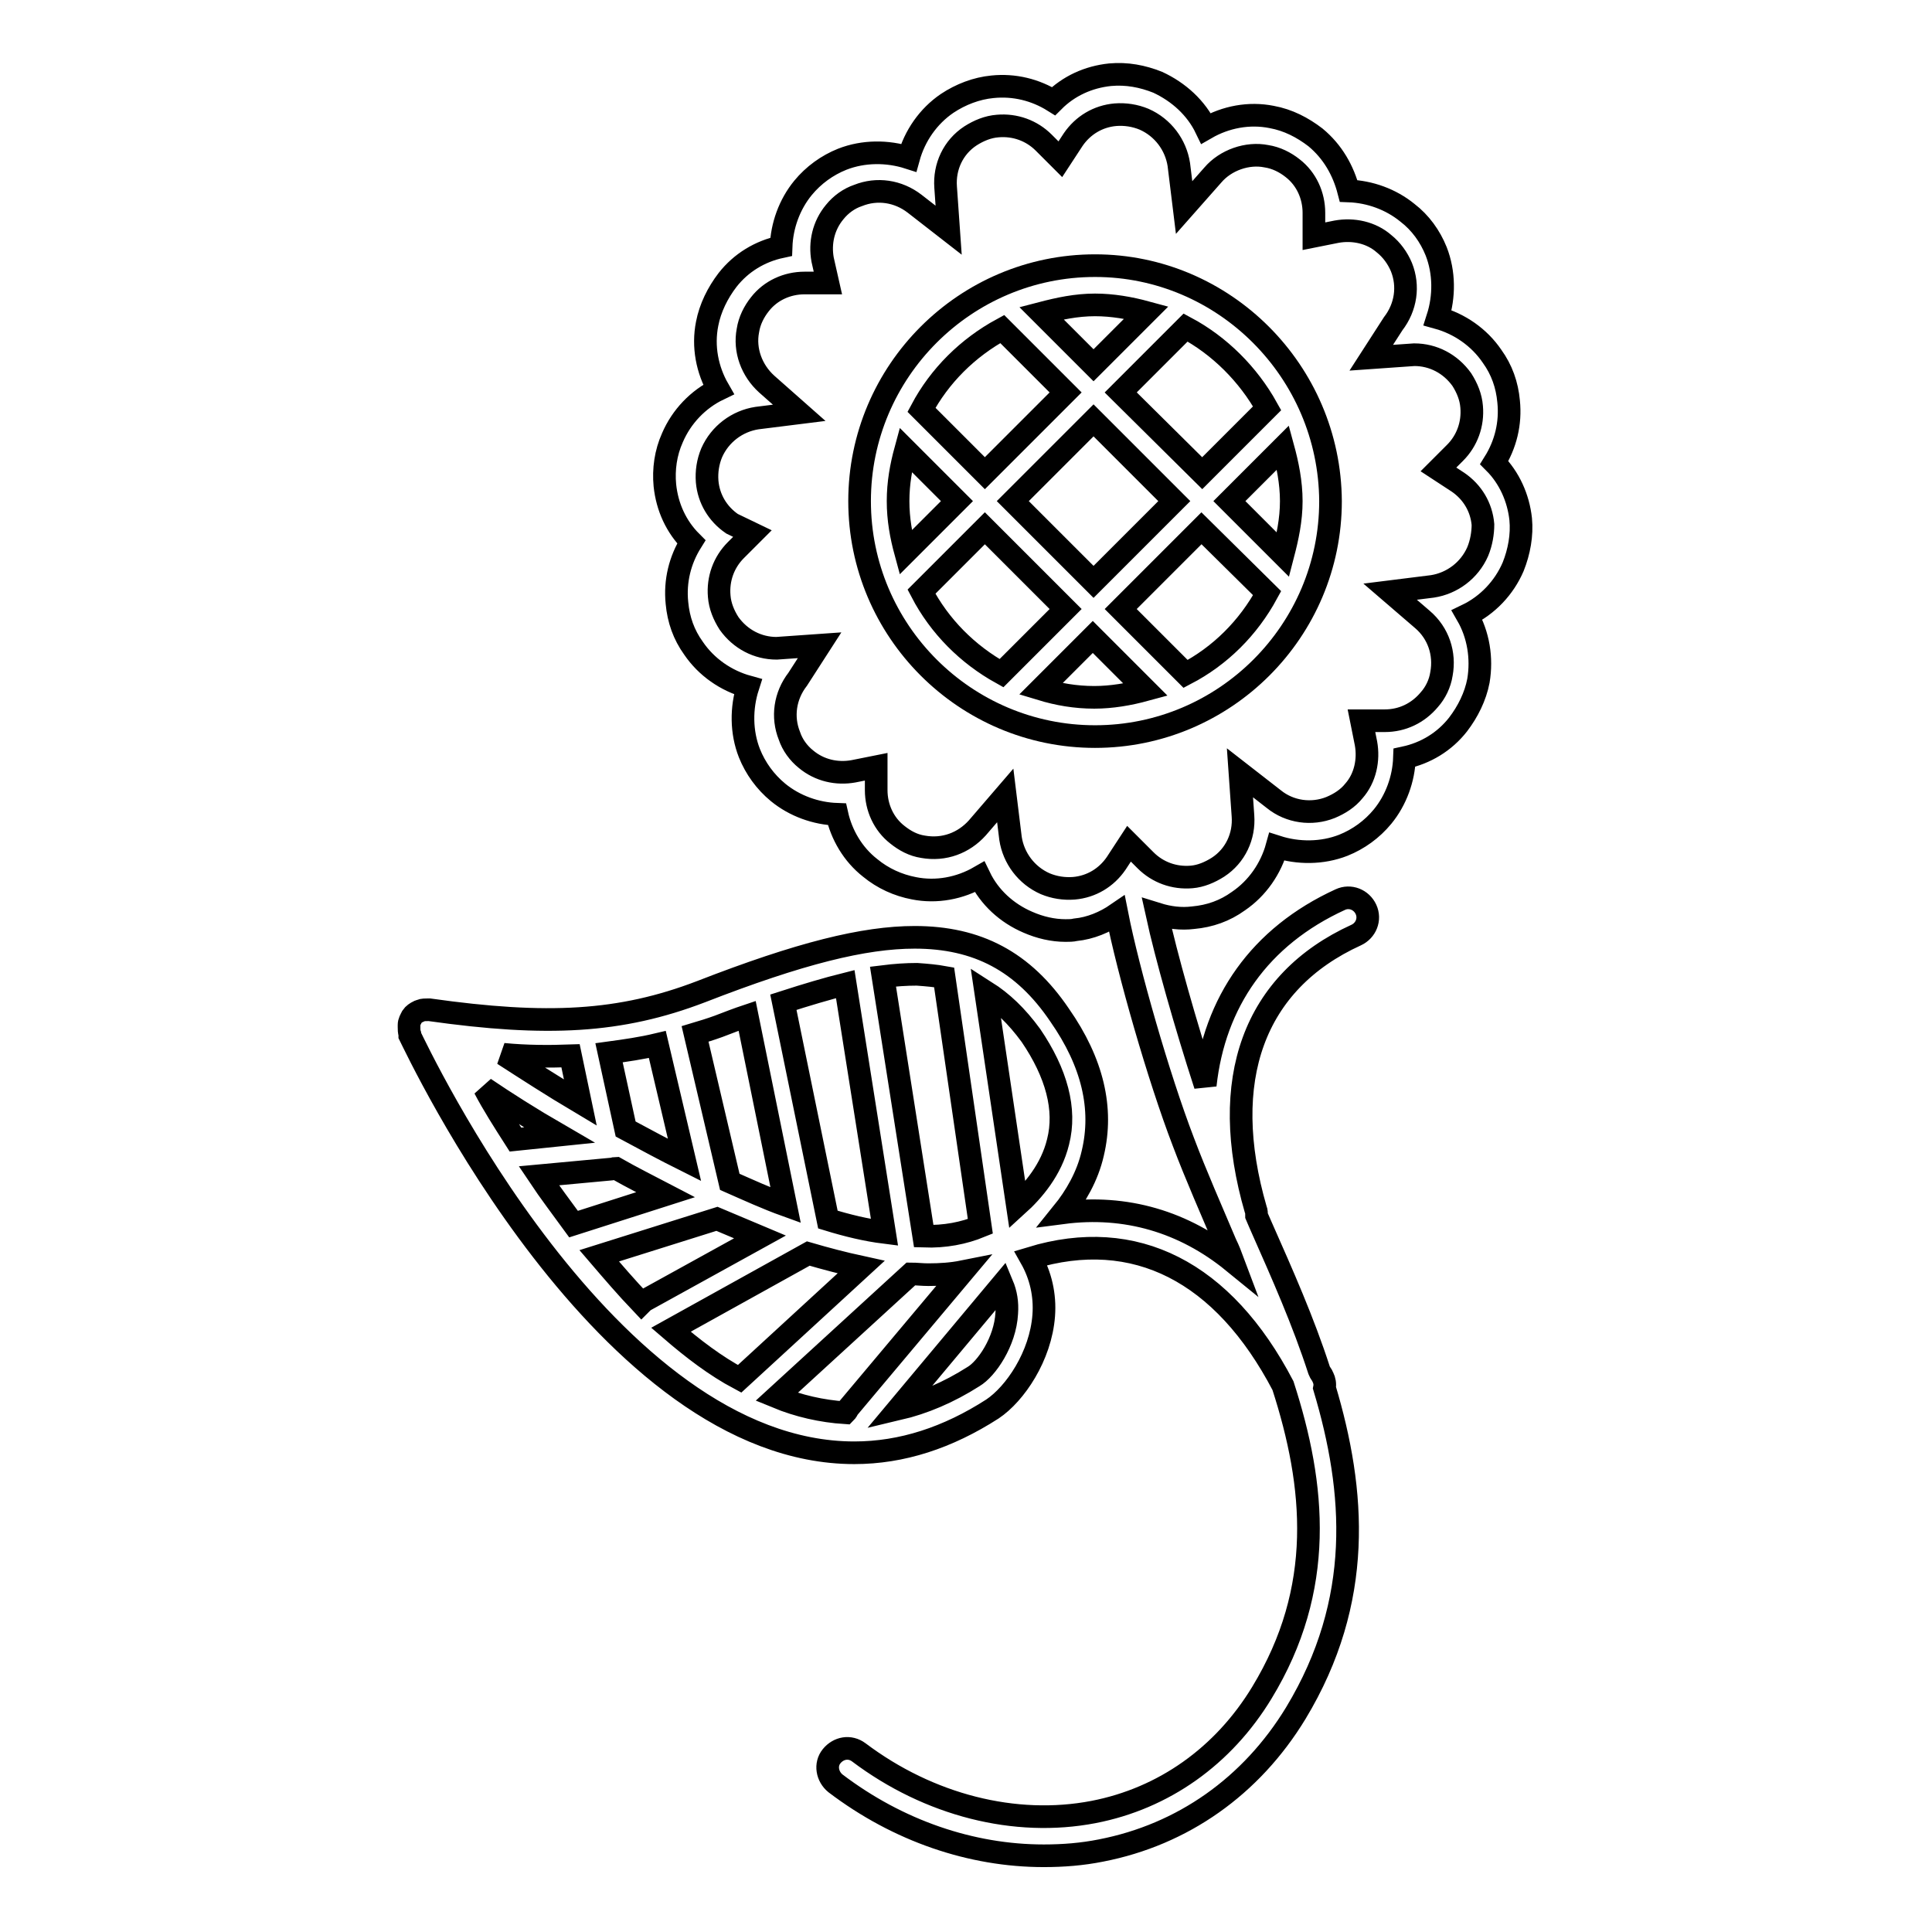
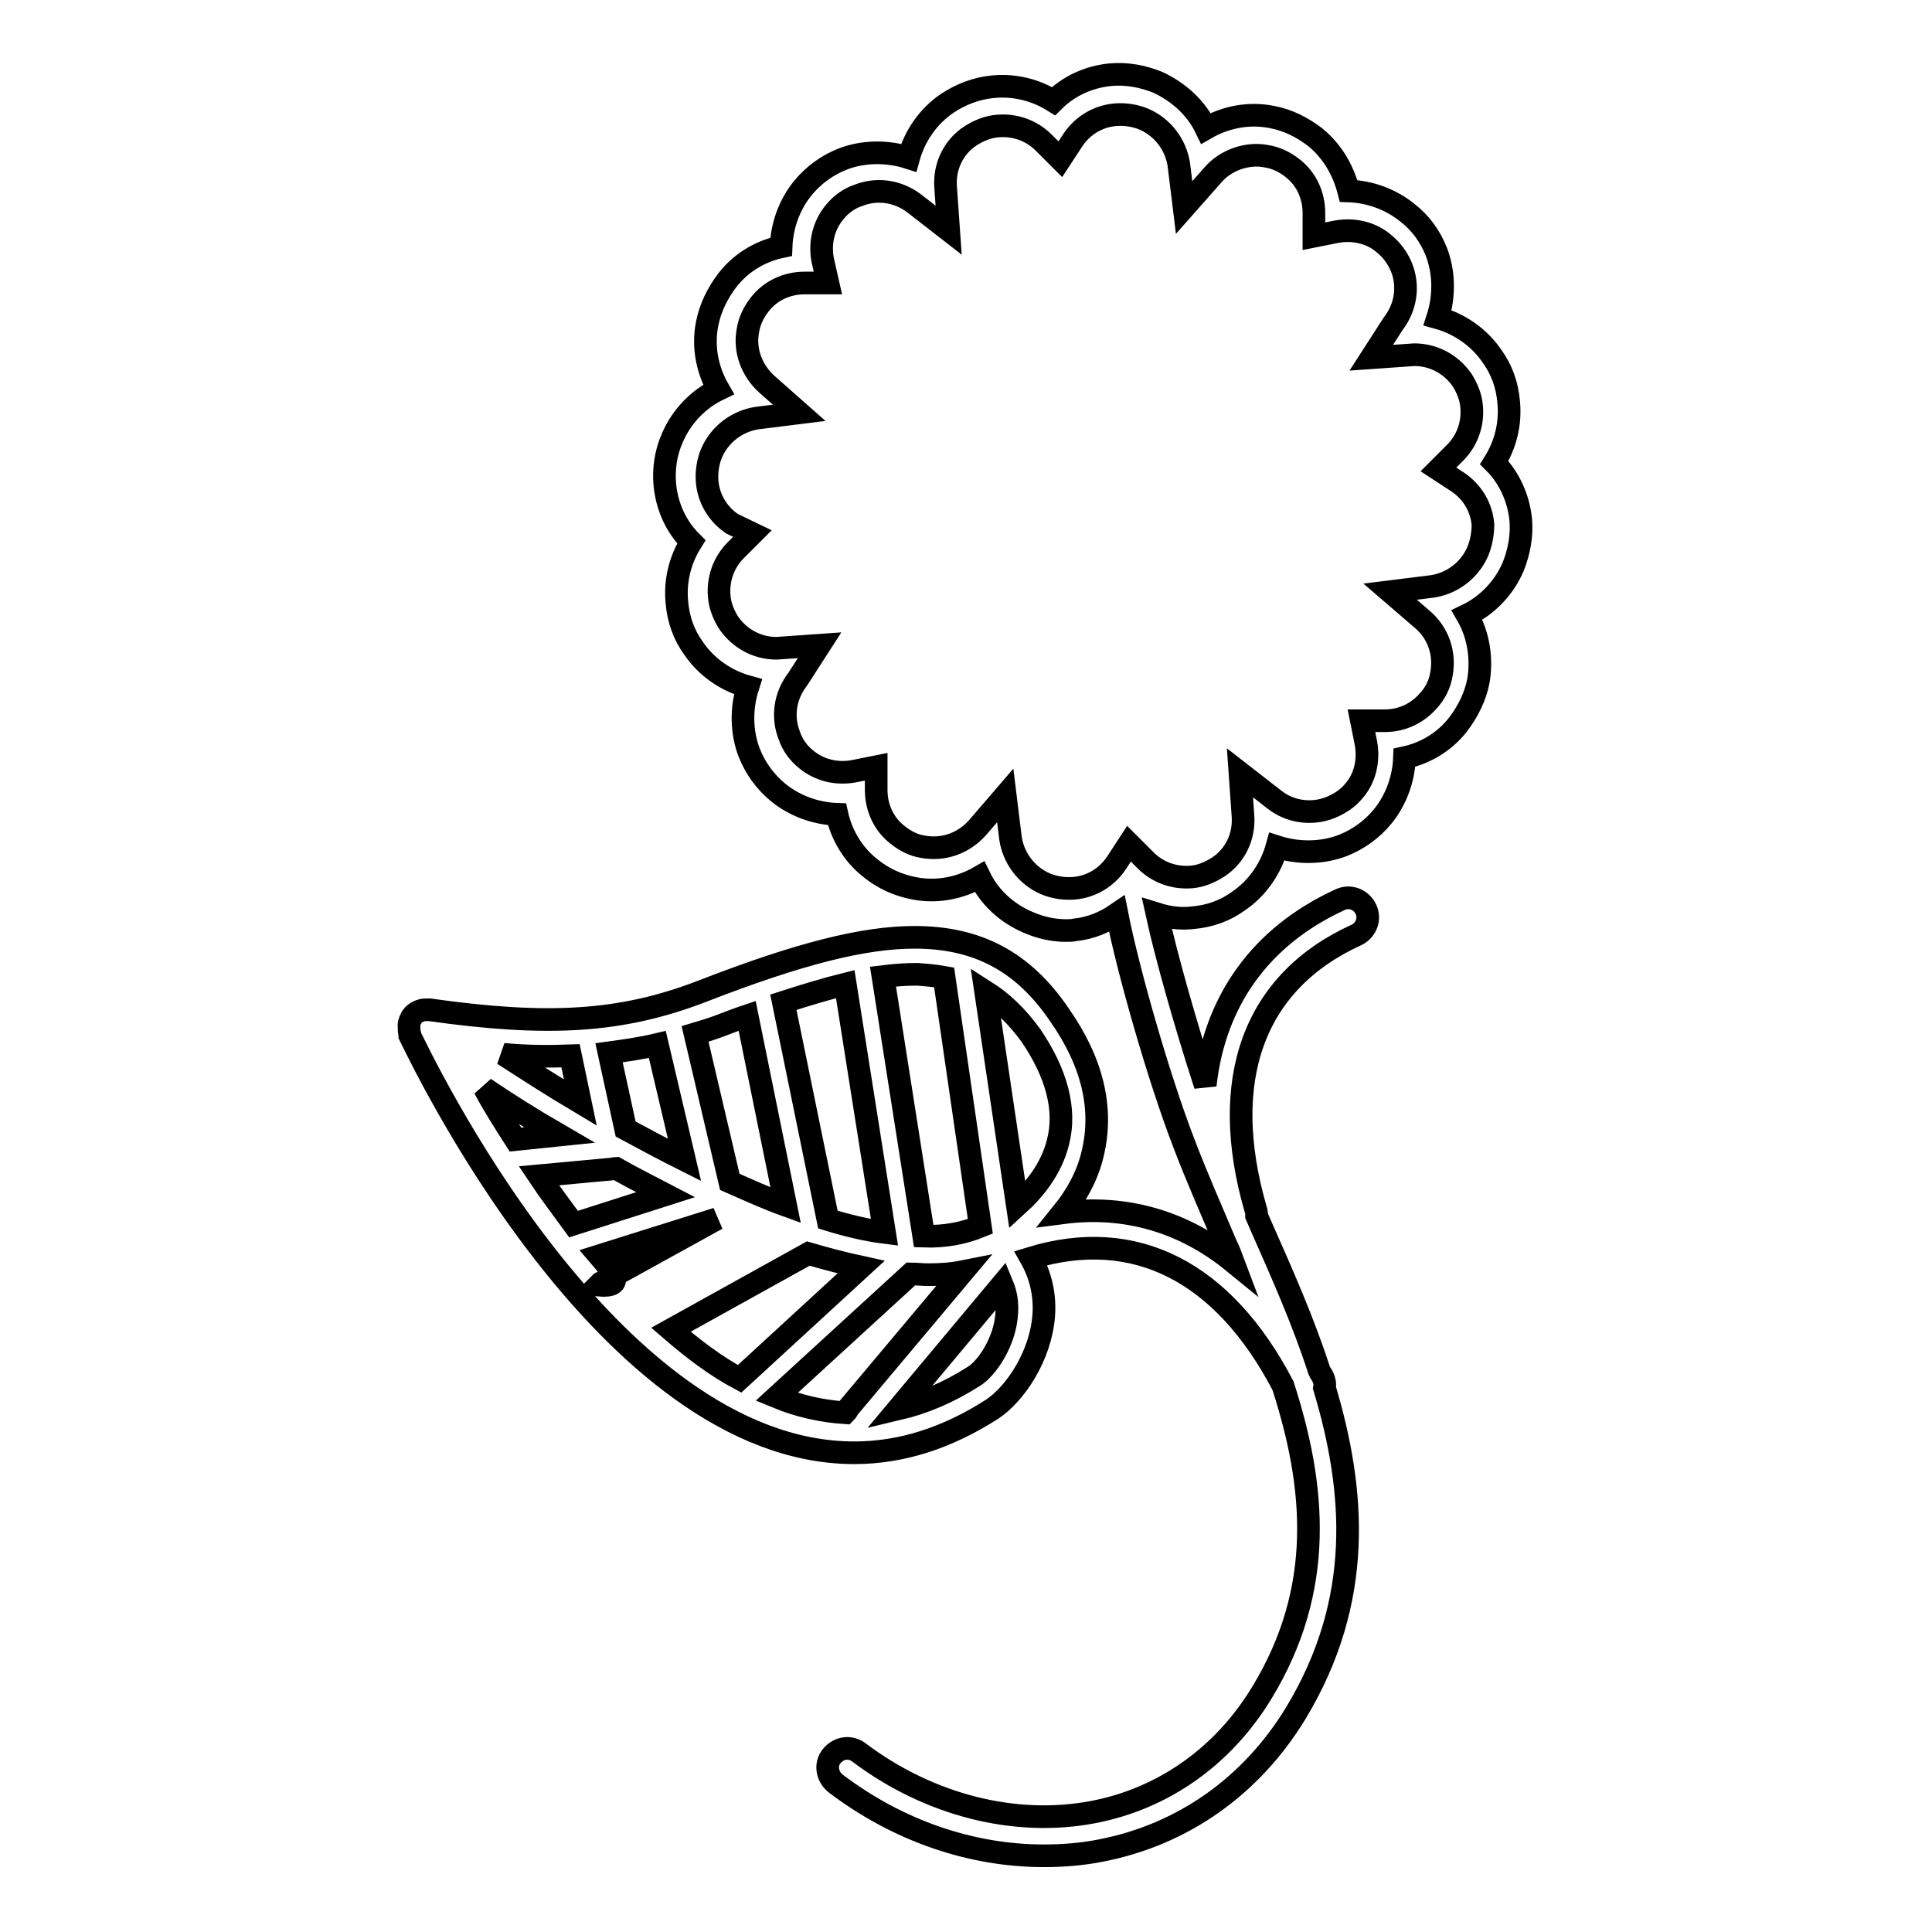
<svg xmlns="http://www.w3.org/2000/svg" version="1.1" x="0px" y="0px" viewBox="0 0 256 256" enable-background="new 0 0 256 256" xml:space="preserve">
  <g>
    <g>
      <g>
        <g>
-           <path stroke-width="3" fill-opacity="0" stroke="#000000" d="M198,61.3c1.5-2.4,2.2-5.2,1.9-8.1c-0.2-2.2-0.9-4.2-2.2-6c-1.7-2.5-4.3-4.3-7.2-5.1c0.9-2.8,0.9-6-0.2-8.8c-0.8-2-2.1-3.8-3.8-5.1c-2.2-1.8-5-2.8-7.8-2.9c-0.7-2.7-2.1-5.2-4.4-7.1c-1.7-1.3-3.6-2.3-5.8-2.7c-3-0.6-6.1,0-8.7,1.5c-1.3-2.7-3.6-4.8-6.4-6.1c-2-0.8-4.1-1.2-6.3-1c-2.9,0.3-5.5,1.5-7.5,3.5c-2.4-1.5-5.2-2.2-8.1-1.9c-2.1,0.2-4.2,1-6,2.2c-2.5,1.7-4.3,4.3-5.1,7.2c-2.8-0.9-6-0.9-8.8,0.2c-2,0.8-3.8,2.1-5.2,3.8c-1.8,2.2-2.8,5-2.9,7.8c-2.8,0.6-5.3,2.1-7.1,4.4c-1.3,1.7-2.3,3.7-2.7,5.8c-0.6,3,0,6.1,1.5,8.7c-2.7,1.3-4.9,3.6-6.1,6.4c-0.9,2-1.2,4.2-1,6.3c0.3,2.9,1.5,5.5,3.5,7.5c-1.5,2.4-2.2,5.2-1.9,8.1c0.2,2.2,0.9,4.2,2.2,6c1.7,2.5,4.3,4.3,7.2,5.1c-0.9,2.8-0.9,6,0.2,8.8c0.8,2,2.1,3.8,3.8,5.2c2.2,1.8,5,2.8,7.8,2.9c0.6,2.7,2.1,5.3,4.4,7.1c1.7,1.4,3.7,2.3,5.8,2.7c3,0.6,6.1,0,8.7-1.5c1.3,2.7,3.6,4.8,6.4,6c1.6,0.7,3.3,1.1,5,1.1c0.4,0,0.9,0,1.3-0.1c2-0.2,3.9-1,5.5-2.1c1.5,7.6,5.5,21.6,8.8,30.2c1.7,4.5,3.7,9,5.6,13.5c0.4,0.8,0.7,1.6,1,2.4c-6.5-5.3-14.2-7.6-22.6-6.5c1.7-2.1,3.3-4.8,4-7.9c1.4-5.9,0-12-4.4-18.3c-4.8-7.1-10.9-10.3-19.2-10.3c-6.7,0-15.2,2.1-28.3,7.2c-10.7,4.1-20.4,4.6-36,2.4c-0.1,0-0.1,0-0.2,0c-0.3,0-0.7,0-0.9,0.1c-0.1,0-0.2,0.1-0.3,0.1c-0.4,0.2-0.7,0.4-0.9,0.7c0,0,0,0,0,0l0,0c0,0,0,0,0,0c-0.2,0.4-0.4,0.7-0.4,1.1c0,0.1,0,0.2,0,0.3c0,0.3,0,0.6,0.1,0.9c0,0.1,0,0.1,0,0.2c1.1,2.2,26,55.3,58.9,55.3c6.3,0,12.4-2,18.3-5.8c3-2,6.4-7,6.8-12.4c0.2-2.7-0.4-5.3-1.7-7.6c13.8-4.2,25.5,1.8,33.4,16.9c4.3,13.3,5.6,26.9-2.8,40.7c-5.1,8.4-13,14-22.3,15.8c-10.4,2-21.8-0.9-31.1-7.9c-1.2-0.9-2.7-0.6-3.6,0.5c-0.9,1.1-0.6,2.7,0.5,3.6c8.3,6.3,18,9.6,27.6,9.6c2.6,0,5.1-0.2,7.6-0.7c10.8-2.1,19.9-8.5,25.8-18.2c9-14.9,7.9-29.4,3.8-43.1c0.1-0.5,0-1-0.2-1.4c-0.1-0.3-0.4-0.6-0.5-0.9c-2.1-6.5-4.9-12.8-7.6-18.9c-0.2-0.5-0.5-1.1-0.7-1.6c0-0.3,0-0.6-0.1-0.8c-5-17.2-0.3-30.2,13.3-36.4c1.3-0.6,1.9-2.1,1.3-3.4c-0.6-1.3-2.1-1.9-3.4-1.3c-10.7,4.9-16.7,13.6-17.9,24.6c-2.6-8-5.2-17.2-6.4-22.7c1.6,0.5,3.2,0.7,4.8,0.5c2.2-0.2,4.2-0.9,6-2.2c2.5-1.7,4.3-4.3,5.1-7.2c2.8,0.9,6,0.9,8.8-0.2c2-0.8,3.8-2.1,5.2-3.8c1.8-2.2,2.8-5,2.9-7.8c2.8-0.6,5.3-2.1,7.1-4.4c1.3-1.7,2.3-3.7,2.7-5.8c0.5-3,0-6.1-1.5-8.7c2.7-1.3,4.9-3.6,6.1-6.4c0.8-2,1.2-4.2,1-6.3C201.2,66,200,63.3,198,61.3z M112.4,186.6c-0.1,0.2-0.2,0.4-0.4,0.6c-3.1-0.2-6.2-0.9-9.1-2.1l17.8-16.3c0.7,0,1.5,0.1,2.3,0.1c1.6,0,3.1-0.1,4.6-0.4L112.4,186.6z M88.9,176.2l18.2-10.1c2.4,0.7,4.7,1.3,7,1.8l-16.1,14.8C94.8,181,91.8,178.7,88.9,176.2z M109.7,161.6l-5.9-28.8c3.1-1,5.8-1.8,8.2-2.4l5.2,32.9C114.8,163,112.3,162.4,109.7,161.6z M136.6,137.2c3.4,5,4.7,9.8,3.6,14.1c-0.9,3.7-3.3,6.5-5.4,8.4l-4.2-28.3C132.8,132.8,134.7,134.6,136.6,137.2z M125.1,129.5C125.1,129.5,125.1,129.5,125.1,129.5l4.8,33c-2.2,0.9-4.7,1.4-7.5,1.3l-5.4-34.4c1.6-0.2,3.1-0.3,4.5-0.3C122.9,129.2,124,129.3,125.1,129.5z M95.2,136c1.3-0.5,2.6-1,3.8-1.4l5.1,25.1c-2.5-0.9-4.9-2-7.4-3.1L92.1,137C93.1,136.7,94.1,136.4,95.2,136z M71.4,155.8l9.7-0.9c0.2,0,0.3-0.1,0.5-0.1c2.1,1.2,4.3,2.3,6.6,3.5l-12.2,3.9C74.4,160,72.8,157.9,71.4,155.8z M64.2,144.2c2.8,1.9,6.1,4,9.9,6.2l-5.8,0.6C66.7,148.5,65.3,146.3,64.2,144.2z M82.9,149.6l-2.2-10.1c2.2-0.3,4.3-0.6,6.4-1.1l3.6,15.3C88.1,152.4,85.5,151,82.9,149.6z M75.6,139.9l1.3,6.2c-3.7-2.2-7.1-4.4-10.2-6.4C69.8,140,72.8,140,75.6,139.9z M79.4,166.4l15.6-4.9c1.9,0.8,3.8,1.6,5.7,2.4l-15.4,8.5c-0.1,0.1-0.2,0.2-0.3,0.3C83,170.6,81.2,168.5,79.4,166.4z M129,182.4c-3.3,2.1-6.6,3.5-10,4.3l13.8-16.5c0.5,1.2,0.7,2.4,0.6,3.8C133.2,177.8,130.7,181.4,129,182.4z M195.8,73.1c-1.1,2.5-3.4,4.2-6,4.6l-5.6,0.7l4.3,3.7c2.1,1.8,3,4.5,2.5,7.2c-0.2,1.3-0.8,2.5-1.6,3.4c-1.5,1.8-3.6,2.8-5.9,2.8l-3.1,0l0.6,3c0.4,2.2-0.1,4.6-1.6,6.3c-0.8,1-1.9,1.7-3.1,2.2c-2.5,1-5.4,0.6-7.5-1.1l-4.5-3.5l0.4,5.7c0.2,2.7-1,5.3-3.3,6.8c-1.1,0.7-2.3,1.2-3.5,1.3c-2.3,0.2-4.5-0.6-6.1-2.2l-2.2-2.2l-1.7,2.6c-1.3,1.9-3.3,3.1-5.6,3.3c-1.3,0.1-2.6-0.1-3.8-0.6c-2.5-1.1-4.2-3.4-4.6-6l-0.7-5.7l-3.7,4.3c-1.8,2-4.4,3-7.2,2.5c-1.3-0.2-2.4-0.8-3.4-1.6c-1.8-1.4-2.8-3.6-2.8-5.9l0-3.1l-3,0.6c-2.2,0.4-4.5-0.1-6.3-1.6c-1-0.8-1.8-1.9-2.2-3.1c-1-2.5-0.6-5.3,1.1-7.5l2.9-4.5l-5.7,0.4c-2.5,0-4.8-1.2-6.3-3.3c-0.7-1.1-1.2-2.3-1.3-3.6c-0.2-2.3,0.6-4.5,2.2-6.1l2.2-2.2L97,69.4c-1.9-1.3-3.1-3.3-3.3-5.6c-0.1-1.3,0.1-2.6,0.6-3.8c1.1-2.5,3.4-4.2,6-4.6l5.6-0.7l-4.3-3.8c-2-1.8-3-4.5-2.5-7.1c0.2-1.3,0.8-2.5,1.6-3.5c1.4-1.8,3.6-2.8,5.9-2.8l3.1,0l-0.7-3.1c-0.4-2.2,0.1-4.5,1.6-6.3c0.8-1,1.9-1.8,3.1-2.2c2.5-1,5.3-0.6,7.5,1.1l4.5,3.5l-0.4-5.7c-0.2-2.7,1-5.3,3.3-6.8c1.1-0.7,2.3-1.2,3.6-1.3c2.3-0.2,4.5,0.6,6.1,2.2l2.2,2.2l1.7-2.6c1.3-1.9,3.3-3.1,5.6-3.3c1.3-0.1,2.6,0.1,3.8,0.6c2.5,1.1,4.2,3.4,4.6,6l0.7,5.7l3.8-4.3c1.7-2,4.6-3,7.1-2.5c1.3,0.2,2.5,0.8,3.5,1.6c1.8,1.4,2.8,3.6,2.8,5.9l0,3.1l3-0.6c2.2-0.4,4.6,0.1,6.3,1.6c1,0.8,1.8,1.9,2.3,3.1c1,2.5,0.6,5.3-1.1,7.5l-2.9,4.5l5.7-0.4c2.5,0,4.8,1.2,6.3,3.3c0.7,1.1,1.2,2.3,1.3,3.6c0.2,2.3-0.6,4.5-2.2,6.1l-2.2,2.2l2.6,1.7c1.9,1.3,3.1,3.3,3.3,5.6C196.5,70.6,196.3,71.9,195.8,73.1z" />
-           <path stroke-width="3" fill-opacity="0" stroke="#000000" d="M145.1,35.2c-17.2,0-31.2,14-31.2,31.2c0,17.2,14,31.2,31.2,31.2c17.2,0,31.2-14,31.2-31.2C176.2,49.2,162.2,35.2,145.1,35.2z M167.9,54.1l-8.6,8.6L148.5,52l8.6-8.6C161.6,45.8,165.4,49.6,167.9,54.1z M171.1,66.4c0,2.5-0.5,4.8-1.1,7.1l-7.1-7.1l7.1-7.1C170.6,61.5,171.1,63.9,171.1,66.4z M155.6,66.4l-10.7,10.7l-10.7-10.7l10.7-10.7L155.6,66.4z M151.9,41.4l-7,7l-6.9-6.9c2.3-0.6,4.6-1.1,7.1-1.1C147.4,40.4,149.7,40.8,151.9,41.4z M132.8,43.6l8.4,8.4l-10.7,10.7l-8.4-8.4C124.5,49.8,128.2,46.1,132.8,43.6z M119,66.4c0-2.4,0.4-4.6,1-6.8l6.8,6.8l-6.8,6.8C119.4,71,119,68.8,119,66.4z M122.1,78.4l8.4-8.4l10.7,10.7l-8.5,8.5C128.2,86.7,124.5,83,122.1,78.4z M137.9,91.3l6.9-6.9l7,7c-2.2,0.6-4.5,1-6.8,1C142.5,92.4,140.2,92,137.9,91.3z M157.1,89.3l-8.6-8.6L159.2,70l8.7,8.6C165.4,83.2,161.7,86.9,157.1,89.3z" />
+           <path stroke-width="3" fill-opacity="0" stroke="#000000" d="M198,61.3c1.5-2.4,2.2-5.2,1.9-8.1c-0.2-2.2-0.9-4.2-2.2-6c-1.7-2.5-4.3-4.3-7.2-5.1c0.9-2.8,0.9-6-0.2-8.8c-0.8-2-2.1-3.8-3.8-5.1c-2.2-1.8-5-2.8-7.8-2.9c-0.7-2.7-2.1-5.2-4.4-7.1c-1.7-1.3-3.6-2.3-5.8-2.7c-3-0.6-6.1,0-8.7,1.5c-1.3-2.7-3.6-4.8-6.4-6.1c-2-0.8-4.1-1.2-6.3-1c-2.9,0.3-5.5,1.5-7.5,3.5c-2.4-1.5-5.2-2.2-8.1-1.9c-2.1,0.2-4.2,1-6,2.2c-2.5,1.7-4.3,4.3-5.1,7.2c-2.8-0.9-6-0.9-8.8,0.2c-2,0.8-3.8,2.1-5.2,3.8c-1.8,2.2-2.8,5-2.9,7.8c-2.8,0.6-5.3,2.1-7.1,4.4c-1.3,1.7-2.3,3.7-2.7,5.8c-0.6,3,0,6.1,1.5,8.7c-2.7,1.3-4.9,3.6-6.1,6.4c-0.9,2-1.2,4.2-1,6.3c0.3,2.9,1.5,5.5,3.5,7.5c-1.5,2.4-2.2,5.2-1.9,8.1c0.2,2.2,0.9,4.2,2.2,6c1.7,2.5,4.3,4.3,7.2,5.1c-0.9,2.8-0.9,6,0.2,8.8c0.8,2,2.1,3.8,3.8,5.2c2.2,1.8,5,2.8,7.8,2.9c0.6,2.7,2.1,5.3,4.4,7.1c1.7,1.4,3.7,2.3,5.8,2.7c3,0.6,6.1,0,8.7-1.5c1.3,2.7,3.6,4.8,6.4,6c1.6,0.7,3.3,1.1,5,1.1c0.4,0,0.9,0,1.3-0.1c2-0.2,3.9-1,5.5-2.1c1.5,7.6,5.5,21.6,8.8,30.2c1.7,4.5,3.7,9,5.6,13.5c0.4,0.8,0.7,1.6,1,2.4c-6.5-5.3-14.2-7.6-22.6-6.5c1.7-2.1,3.3-4.8,4-7.9c1.4-5.9,0-12-4.4-18.3c-4.8-7.1-10.9-10.3-19.2-10.3c-6.7,0-15.2,2.1-28.3,7.2c-10.7,4.1-20.4,4.6-36,2.4c-0.1,0-0.1,0-0.2,0c-0.3,0-0.7,0-0.9,0.1c-0.1,0-0.2,0.1-0.3,0.1c-0.4,0.2-0.7,0.4-0.9,0.7c0,0,0,0,0,0l0,0c0,0,0,0,0,0c-0.2,0.4-0.4,0.7-0.4,1.1c0,0.1,0,0.2,0,0.3c0,0.3,0,0.6,0.1,0.9c0,0.1,0,0.1,0,0.2c1.1,2.2,26,55.3,58.9,55.3c6.3,0,12.4-2,18.3-5.8c3-2,6.4-7,6.8-12.4c0.2-2.7-0.4-5.3-1.7-7.6c13.8-4.2,25.5,1.8,33.4,16.9c4.3,13.3,5.6,26.9-2.8,40.7c-5.1,8.4-13,14-22.3,15.8c-10.4,2-21.8-0.9-31.1-7.9c-1.2-0.9-2.7-0.6-3.6,0.5c-0.9,1.1-0.6,2.7,0.5,3.6c8.3,6.3,18,9.6,27.6,9.6c2.6,0,5.1-0.2,7.6-0.7c10.8-2.1,19.9-8.5,25.8-18.2c9-14.9,7.9-29.4,3.8-43.1c0.1-0.5,0-1-0.2-1.4c-0.1-0.3-0.4-0.6-0.5-0.9c-2.1-6.5-4.9-12.8-7.6-18.9c-0.2-0.5-0.5-1.1-0.7-1.6c0-0.3,0-0.6-0.1-0.8c-5-17.2-0.3-30.2,13.3-36.4c1.3-0.6,1.9-2.1,1.3-3.4c-0.6-1.3-2.1-1.9-3.4-1.3c-10.7,4.9-16.7,13.6-17.9,24.6c-2.6-8-5.2-17.2-6.4-22.7c1.6,0.5,3.2,0.7,4.8,0.5c2.2-0.2,4.2-0.9,6-2.2c2.5-1.7,4.3-4.3,5.1-7.2c2.8,0.9,6,0.9,8.8-0.2c2-0.8,3.8-2.1,5.2-3.8c1.8-2.2,2.8-5,2.9-7.8c2.8-0.6,5.3-2.1,7.1-4.4c1.3-1.7,2.3-3.7,2.7-5.8c0.5-3,0-6.1-1.5-8.7c2.7-1.3,4.9-3.6,6.1-6.4c0.8-2,1.2-4.2,1-6.3C201.2,66,200,63.3,198,61.3z M112.4,186.6c-0.1,0.2-0.2,0.4-0.4,0.6c-3.1-0.2-6.2-0.9-9.1-2.1l17.8-16.3c0.7,0,1.5,0.1,2.3,0.1c1.6,0,3.1-0.1,4.6-0.4L112.4,186.6z M88.9,176.2l18.2-10.1c2.4,0.7,4.7,1.3,7,1.8l-16.1,14.8C94.8,181,91.8,178.7,88.9,176.2z M109.7,161.6l-5.9-28.8c3.1-1,5.8-1.8,8.2-2.4l5.2,32.9C114.8,163,112.3,162.4,109.7,161.6z M136.6,137.2c3.4,5,4.7,9.8,3.6,14.1c-0.9,3.7-3.3,6.5-5.4,8.4l-4.2-28.3C132.8,132.8,134.7,134.6,136.6,137.2z M125.1,129.5C125.1,129.5,125.1,129.5,125.1,129.5l4.8,33c-2.2,0.9-4.7,1.4-7.5,1.3l-5.4-34.4c1.6-0.2,3.1-0.3,4.5-0.3C122.9,129.2,124,129.3,125.1,129.5z M95.2,136c1.3-0.5,2.6-1,3.8-1.4l5.1,25.1c-2.5-0.9-4.9-2-7.4-3.1L92.1,137C93.1,136.7,94.1,136.4,95.2,136z M71.4,155.8l9.7-0.9c0.2,0,0.3-0.1,0.5-0.1c2.1,1.2,4.3,2.3,6.6,3.5l-12.2,3.9C74.4,160,72.8,157.9,71.4,155.8z M64.2,144.2c2.8,1.9,6.1,4,9.9,6.2l-5.8,0.6C66.7,148.5,65.3,146.3,64.2,144.2z M82.9,149.6l-2.2-10.1c2.2-0.3,4.3-0.6,6.4-1.1l3.6,15.3C88.1,152.4,85.5,151,82.9,149.6z M75.6,139.9l1.3,6.2c-3.7-2.2-7.1-4.4-10.2-6.4C69.8,140,72.8,140,75.6,139.9z M79.4,166.4l15.6-4.9l-15.4,8.5c-0.1,0.1-0.2,0.2-0.3,0.3C83,170.6,81.2,168.5,79.4,166.4z M129,182.4c-3.3,2.1-6.6,3.5-10,4.3l13.8-16.5c0.5,1.2,0.7,2.4,0.6,3.8C133.2,177.8,130.7,181.4,129,182.4z M195.8,73.1c-1.1,2.5-3.4,4.2-6,4.6l-5.6,0.7l4.3,3.7c2.1,1.8,3,4.5,2.5,7.2c-0.2,1.3-0.8,2.5-1.6,3.4c-1.5,1.8-3.6,2.8-5.9,2.8l-3.1,0l0.6,3c0.4,2.2-0.1,4.6-1.6,6.3c-0.8,1-1.9,1.7-3.1,2.2c-2.5,1-5.4,0.6-7.5-1.1l-4.5-3.5l0.4,5.7c0.2,2.7-1,5.3-3.3,6.8c-1.1,0.7-2.3,1.2-3.5,1.3c-2.3,0.2-4.5-0.6-6.1-2.2l-2.2-2.2l-1.7,2.6c-1.3,1.9-3.3,3.1-5.6,3.3c-1.3,0.1-2.6-0.1-3.8-0.6c-2.5-1.1-4.2-3.4-4.6-6l-0.7-5.7l-3.7,4.3c-1.8,2-4.4,3-7.2,2.5c-1.3-0.2-2.4-0.8-3.4-1.6c-1.8-1.4-2.8-3.6-2.8-5.9l0-3.1l-3,0.6c-2.2,0.4-4.5-0.1-6.3-1.6c-1-0.8-1.8-1.9-2.2-3.1c-1-2.5-0.6-5.3,1.1-7.5l2.9-4.5l-5.7,0.4c-2.5,0-4.8-1.2-6.3-3.3c-0.7-1.1-1.2-2.3-1.3-3.6c-0.2-2.3,0.6-4.5,2.2-6.1l2.2-2.2L97,69.4c-1.9-1.3-3.1-3.3-3.3-5.6c-0.1-1.3,0.1-2.6,0.6-3.8c1.1-2.5,3.4-4.2,6-4.6l5.6-0.7l-4.3-3.8c-2-1.8-3-4.5-2.5-7.1c0.2-1.3,0.8-2.5,1.6-3.5c1.4-1.8,3.6-2.8,5.9-2.8l3.1,0l-0.7-3.1c-0.4-2.2,0.1-4.5,1.6-6.3c0.8-1,1.9-1.8,3.1-2.2c2.5-1,5.3-0.6,7.5,1.1l4.5,3.5l-0.4-5.7c-0.2-2.7,1-5.3,3.3-6.8c1.1-0.7,2.3-1.2,3.6-1.3c2.3-0.2,4.5,0.6,6.1,2.2l2.2,2.2l1.7-2.6c1.3-1.9,3.3-3.1,5.6-3.3c1.3-0.1,2.6,0.1,3.8,0.6c2.5,1.1,4.2,3.4,4.6,6l0.7,5.7l3.8-4.3c1.7-2,4.6-3,7.1-2.5c1.3,0.2,2.5,0.8,3.5,1.6c1.8,1.4,2.8,3.6,2.8,5.9l0,3.1l3-0.6c2.2-0.4,4.6,0.1,6.3,1.6c1,0.8,1.8,1.9,2.3,3.1c1,2.5,0.6,5.3-1.1,7.5l-2.9,4.5l5.7-0.4c2.5,0,4.8,1.2,6.3,3.3c0.7,1.1,1.2,2.3,1.3,3.6c0.2,2.3-0.6,4.5-2.2,6.1l-2.2,2.2l2.6,1.7c1.9,1.3,3.1,3.3,3.3,5.6C196.5,70.6,196.3,71.9,195.8,73.1z" />
        </g>
      </g>
      <g />
      <g />
      <g />
      <g />
      <g />
      <g />
      <g />
      <g />
      <g />
      <g />
      <g />
      <g />
      <g />
      <g />
      <g />
    </g>
  </g>
</svg>